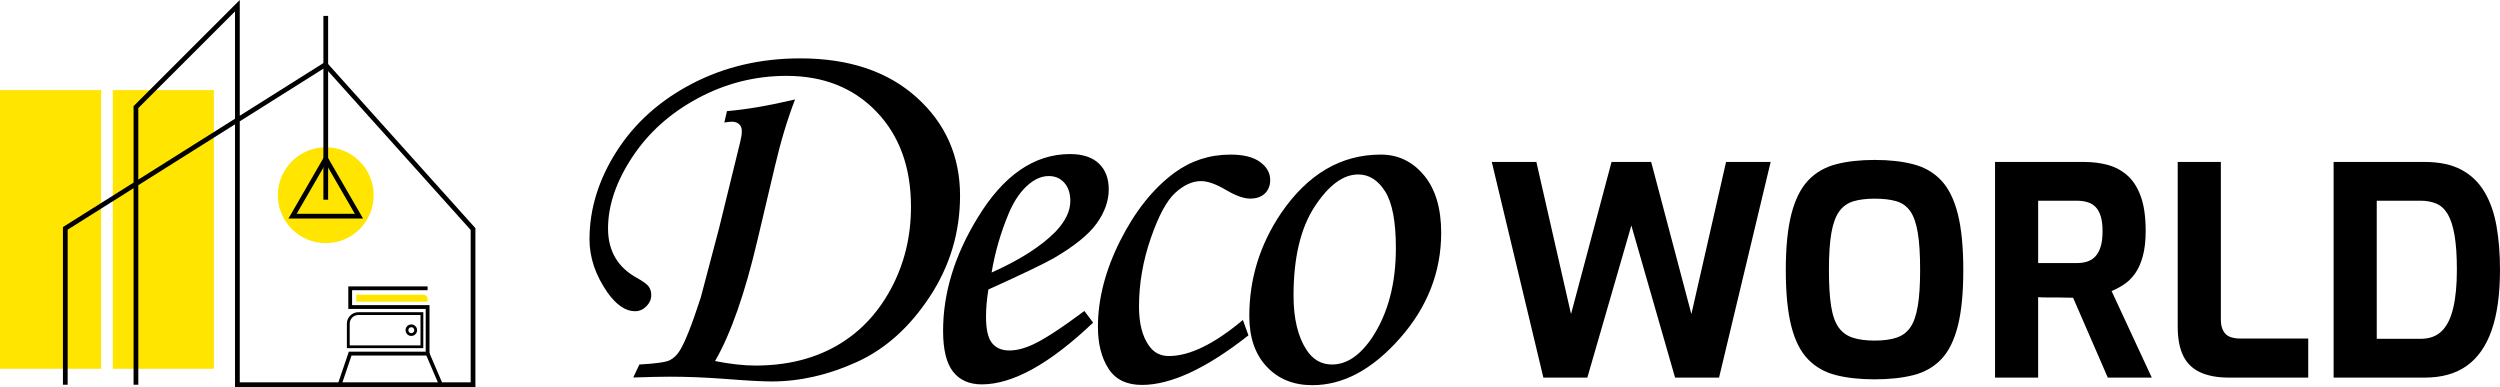
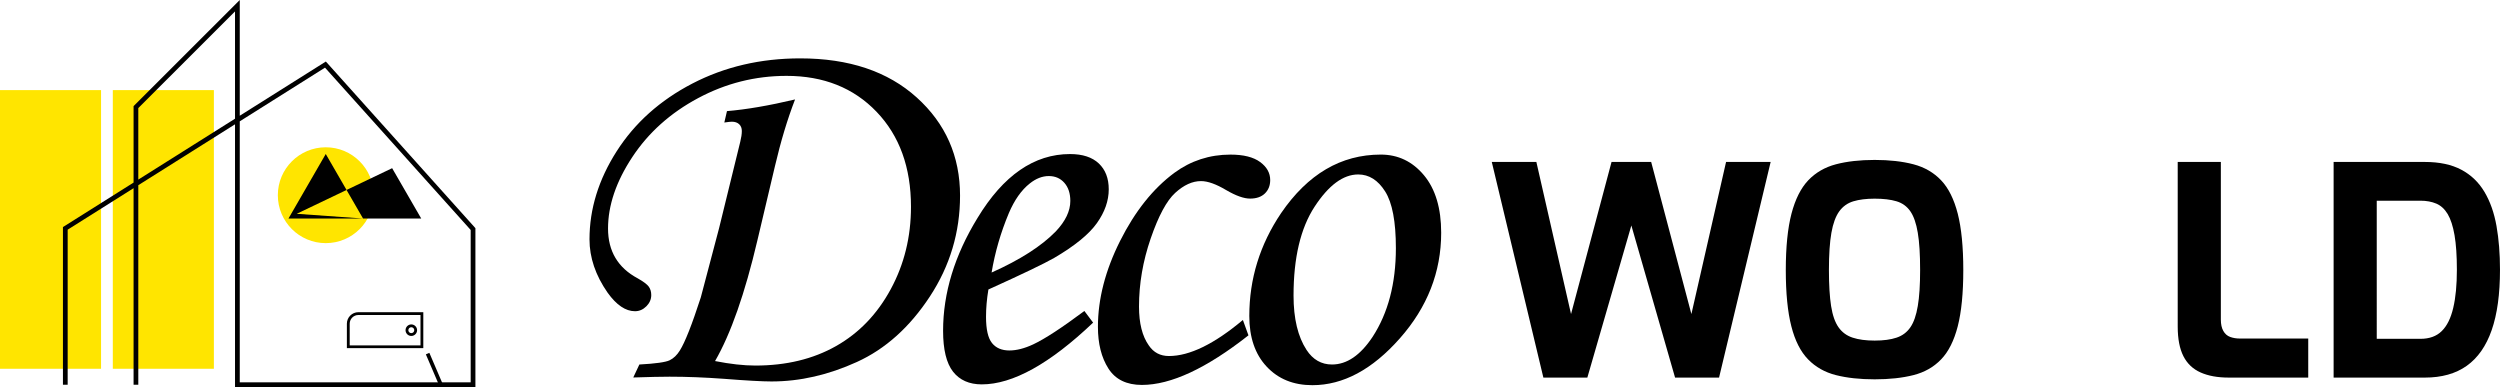
<svg xmlns="http://www.w3.org/2000/svg" version="1.1" id="Calque_1" x="0px" y="0px" width="226.932px" height="35.137px" viewBox="-21.216 10.932 226.932 35.137" enable-background="new -21.216 10.932 226.932 35.137" xml:space="preserve">
  <g>
    <g>
      <g>
        <g>
          <circle fill="#FFE500" cx="8.354" cy="28.652" r="4.35" />
        </g>
      </g>
      <g>
        <g>
          <g>
-             <polygon points="17.772,38.632 17.772,43.202 10.694,43.202 9.794,45.856 9.428,45.856 10.448,42.856 17.427,42.856        17.427,38.977 10.399,38.977 10.399,36.93 17.599,36.93 17.599,37.274 10.744,37.274 10.744,38.632      " />
-           </g>
+             </g>
        </g>
      </g>
      <g>
        <g>
          <g>
            <polygon points="18.998,45.856 18.622,45.856 17.485,43.202 17.441,43.098 17.758,42.961 17.772,42.993      " />
          </g>
        </g>
      </g>
      <g>
        <g>
          <g>
            <g>
              <path d="M17.209,42.536h-6.938v-2.222c0-0.576,0.471-1.044,1.045-1.044h5.893V42.536z M10.528,42.282h6.426v-2.757h-5.637        c-0.435,0-0.789,0.354-0.789,0.789V42.282z M16.12,41.428c-0.289,0-0.524-0.236-0.524-0.524s0.235-0.524,0.524-0.524        c0.288,0,0.524,0.236,0.524,0.524S16.408,41.428,16.12,41.428z M16.12,40.635c-0.147,0-0.27,0.122-0.27,0.269        c0,0.148,0.122,0.267,0.27,0.267c0.148,0,0.268-0.118,0.268-0.267C16.388,40.757,16.268,40.635,16.12,40.635z" />
            </g>
          </g>
        </g>
      </g>
      <g>
        <g>
          <g>
-             <path fill="#FFE500" d="M17.599,38.315h-6.472v-0.633h6.084c0.214,0,0.388,0.172,0.388,0.39V38.315z" />
-           </g>
+             </g>
        </g>
      </g>
      <g>
        <g>
          <g>
            <rect x="-21.216" y="19.111" fill="#FFE500" width="9.173" height="25.295" />
          </g>
        </g>
        <g>
          <g>
            <rect x="-10.976" y="19.111" fill="#FFE500" width="9.174" height="25.295" />
          </g>
        </g>
      </g>
      <g>
        <g>
          <g>
            <path d="M21.939,46.068H0.117V22.216l-8.779,5.527v18.113h-0.429V28.014l-5.983,3.767v14.075h-0.429V31.543l6.412-4.038v-6.941       l9.639-9.633v10.506l7.814-4.92l0.121,0.134l13.456,14.991V46.068z M0.548,45.639h20.961V31.807L8.285,17.073l-7.737,4.872       V45.639z M-8.662,20.743v6.492l8.779-5.528v-9.738L-8.662,20.743z" />
          </g>
        </g>
        <g>
          <g>
            <g>
-               <rect x="8.139" y="12.376" width="0.43" height="16.684" />
-             </g>
+               </g>
          </g>
          <g>
            <g>
-               <path d="M11.739,30.768H4.97l3.384-5.858L11.739,30.768z M5.714,30.34h5.281l-2.641-4.57L5.714,30.34z" />
+               <path d="M11.739,30.768H4.97l3.384-5.858L11.739,30.768z h5.281l-2.641-4.57L5.714,30.34z" />
            </g>
          </g>
        </g>
      </g>
    </g>
    <g>
      <path d="M44.533,22.053l0.24-1.035c1.747-0.145,3.808-0.498,6.181-1.059c-0.69,1.78-1.299,3.802-1.828,6.063l-1.587,6.712    c-1.138,4.845-2.42,8.502-3.848,10.973c1.378,0.271,2.596,0.408,3.653,0.408c2.804,0,5.248-0.59,7.331-1.769    c2.083-1.179,3.737-2.898,4.963-5.161c1.225-2.261,1.838-4.755,1.838-7.481c0-3.577-1.042-6.452-3.125-8.625    s-4.808-3.26-8.172-3.26c-2.837,0-5.513,0.674-8.029,2.021c-2.516,1.347-4.507,3.131-5.973,5.353    c-1.467,2.222-2.2,4.383-2.2,6.483c0,2.055,0.898,3.563,2.695,4.523c0.513,0.29,0.846,0.539,0.999,0.747    c0.152,0.208,0.229,0.464,0.229,0.77c0,0.384-0.149,0.725-0.447,1.022c-0.298,0.296-0.641,0.444-1.027,0.444    c-0.854,0-1.684-0.561-2.488-1.684c-1.096-1.572-1.644-3.185-1.644-4.836c0-2.759,0.822-5.426,2.467-8    c1.644-2.574,3.934-4.623,6.869-6.147c2.936-1.523,6.199-2.285,9.792-2.285c4.427,0,7.952,1.183,10.574,3.548    c2.623,2.366,3.934,5.337,3.934,8.915c0,3.319-0.914,6.372-2.74,9.154s-4.035,4.764-6.623,5.942s-5.173,1.769-7.752,1.769    c-0.834,0-2.276-0.08-4.328-0.241c-1.73-0.127-3.373-0.192-4.927-0.192c-0.722,0-1.819,0.024-3.294,0.072l0.554-1.178    c1.474-0.08,2.392-0.209,2.752-0.386c0.36-0.176,0.669-0.472,0.925-0.89c0.465-0.738,1.098-2.343,1.899-4.813l1.658-6.279    l1.923-7.843c0.096-0.385,0.144-0.713,0.144-0.987c0-0.256-0.08-0.461-0.241-0.613c-0.16-0.152-0.384-0.229-0.672-0.229    C45.094,21.98,44.87,22.005,44.533,22.053z" />
      <path d="M77.215,39.159l0.794,1.059c-3.93,3.736-7.298,5.605-10.105,5.605c-1.139,0-2.009-0.386-2.611-1.155    c-0.601-0.77-0.902-2.004-0.902-3.705c0-3.433,1.043-6.849,3.127-10.249c2.342-3.865,5.141-5.798,8.397-5.798    c1.139,0,2.009,0.285,2.611,0.854c0.601,0.569,0.902,1.351,0.902,2.346c0,1.042-0.361,2.07-1.083,3.08    c-0.722,1.011-2.013,2.062-3.874,3.151c-0.931,0.53-2.919,1.484-5.967,2.863c-0.144,0.866-0.216,1.693-0.216,2.478    c0,1.14,0.18,1.934,0.542,2.383c0.36,0.449,0.886,0.674,1.576,0.674c0.658,0,1.379-0.186,2.165-0.554    C73.63,41.693,75.178,40.683,77.215,39.159z M68.794,35.671c2.583-1.155,4.523-2.397,5.823-3.729    c0.882-0.931,1.323-1.854,1.323-2.768c0-0.689-0.181-1.239-0.542-1.648c-0.36-0.409-0.83-0.613-1.407-0.613    c-0.594,0-1.171,0.225-1.732,0.674c-0.754,0.594-1.388,1.492-1.901,2.695C69.62,32.045,69.099,33.841,68.794,35.671z" />
      <path d="M91.604,39.977l0.505,1.396c-3.816,3-7.04,4.5-9.67,4.5c-1.396,0-2.41-0.498-3.043-1.492    c-0.634-0.995-0.95-2.254-0.95-3.778c0-2.533,0.673-5.139,2.021-7.818c1.348-2.679,2.983-4.731,4.909-6.159    c1.506-1.107,3.207-1.66,5.101-1.66c1.185,0,2.083,0.225,2.693,0.674c0.61,0.449,0.914,0.995,0.914,1.636    c0,0.497-0.16,0.902-0.479,1.214c-0.322,0.313-0.771,0.469-1.349,0.469c-0.562,0-1.284-0.256-2.165-0.77    c-0.914-0.545-1.677-0.818-2.285-0.818c-0.786,0-1.568,0.357-2.346,1.069c-0.779,0.713-1.521,2.094-2.226,4.144    c-0.706,2.051-1.059,4.108-1.059,6.174c0,1.521,0.297,2.699,0.891,3.532c0.434,0.642,1.042,0.96,1.829,0.96    C86.77,43.248,89.008,42.158,91.604,39.977z" />
      <path d="M104.12,24.964c1.57,0,2.877,0.625,3.921,1.876c1.042,1.251,1.563,2.993,1.563,5.221c0,3.561-1.252,6.757-3.754,9.587    c-2.502,2.832-5.149,4.248-7.94,4.248c-1.716,0-3.1-0.563-4.148-1.686c-1.052-1.122-1.575-2.654-1.575-4.595    c0-3.368,0.96-6.479,2.885-9.335C97.494,26.736,100.51,24.964,104.12,24.964z M102.074,26.768c-1.365,0-2.683,0.975-3.959,2.923    c-1.274,1.949-1.913,4.64-1.913,8.071c0,2.086,0.394,3.73,1.18,4.933c0.577,0.883,1.349,1.324,2.311,1.324    c1.346,0,2.574-0.835,3.682-2.504c1.409-2.165,2.117-4.851,2.117-8.059c0-2.406-0.324-4.122-0.976-5.149    C103.867,27.282,103.053,26.768,102.074,26.768z" />
    </g>
    <g>
      <path d="M118.88,45.207l-4.683-19.574h4.047l3.147,13.807l3.677-13.807h3.598l3.651,13.807l3.147-13.807h4.047l-4.683,19.574    h-3.993l-3.968-13.808l-3.995,13.808H118.88z" />
      <path d="M148.953,45.365c-1.34,0-2.512-0.128-3.518-0.383c-1.004-0.256-1.846-0.731-2.525-1.429    c-0.679-0.696-1.188-1.696-1.521-3.003c-0.335-1.305-0.503-3.006-0.503-5.104c0-2.098,0.174-3.805,0.516-5.118    c0.345-1.313,0.853-2.323,1.521-3.028c0.672-0.705,1.509-1.19,2.513-1.455c1.006-0.264,2.178-0.396,3.518-0.396    c1.341,0,2.513,0.132,3.519,0.396c1.006,0.265,1.844,0.75,2.513,1.455c0.671,0.706,1.172,1.715,1.509,3.028    c0.334,1.313,0.503,3.021,0.503,5.118c0,2.099-0.169,3.8-0.503,5.104c-0.337,1.307-0.838,2.307-1.509,3.003    c-0.669,0.697-1.507,1.173-2.513,1.429C151.466,45.237,150.294,45.365,148.953,45.365z M148.953,41.848    c0.795,0,1.456-0.088,1.984-0.266c0.528-0.176,0.947-0.488,1.256-0.938c0.31-0.449,0.534-1.093,0.674-1.932    c0.144-0.838,0.212-1.927,0.212-3.267c0-1.41-0.068-2.54-0.212-3.386c-0.14-0.847-0.364-1.494-0.674-1.944    c-0.309-0.449-0.728-0.753-1.256-0.911c-0.528-0.159-1.189-0.239-1.984-0.239c-0.758,0-1.401,0.08-1.93,0.239    c-0.528,0.158-0.957,0.462-1.284,0.911c-0.324,0.45-0.564,1.098-0.713,1.944c-0.15,0.846-0.225,1.976-0.225,3.386    c0,1.34,0.066,2.429,0.197,3.267c0.133,0.839,0.357,1.482,0.677,1.932c0.316,0.449,0.742,0.762,1.281,0.938    C147.496,41.76,148.159,41.848,148.953,41.848z" />
-       <path d="M159.879,45.207V25.633h8.094c0.775,0,1.498,0.093,2.167,0.278c0.672,0.185,1.262,0.507,1.772,0.966    c0.513,0.458,0.914,1.093,1.205,1.904c0.291,0.812,0.437,1.851,0.437,3.122c0,0.898-0.09,1.666-0.266,2.302    c-0.177,0.634-0.408,1.153-0.7,1.56c-0.291,0.406-0.622,0.731-0.993,0.979c-0.37,0.246-0.748,0.449-1.136,0.607l3.648,7.856    h-3.993l-3.148-7.248c-0.212,0-0.454-0.003-0.728-0.014c-0.272-0.008-0.551-0.013-0.832-0.013c-0.283,0-0.564,0-0.848,0    c-0.281,0-0.536-0.009-0.766-0.026v7.301H159.879z M163.793,34.812h3.492c0.353,0,0.669-0.044,0.95-0.132    c0.283-0.088,0.531-0.242,0.743-0.463c0.209-0.221,0.372-0.516,0.487-0.887c0.115-0.37,0.174-0.846,0.174-1.428    c0-0.547-0.059-1.001-0.174-1.362s-0.278-0.644-0.487-0.847c-0.212-0.203-0.46-0.343-0.743-0.422    c-0.281-0.08-0.598-0.12-0.95-0.12h-3.492V34.812z" />
      <path d="M181.091,45.207c-1.004,0-1.856-0.154-2.551-0.464c-0.697-0.308-1.218-0.802-1.563-1.48    c-0.343-0.678-0.516-1.574-0.516-2.685V25.633h3.916v14.31c0,0.423,0.074,0.768,0.225,1.031c0.148,0.265,0.355,0.445,0.621,0.543    c0.265,0.097,0.563,0.146,0.898,0.146h6.188v3.544H181.091z" />
      <path d="M190.613,45.207V25.633h8.278c1.322,0,2.425,0.234,3.306,0.701c0.884,0.467,1.583,1.138,2.104,2.01    c0.521,0.874,0.886,1.91,1.098,3.109c0.212,1.198,0.316,2.521,0.316,3.967c0,2.205-0.25,4.029-0.753,5.476    c-0.503,1.445-1.257,2.525-2.263,3.24c-1.003,0.714-2.274,1.071-3.809,1.071H190.613z M194.527,41.688h3.968    c0.813,0,1.456-0.233,1.931-0.701c0.478-0.467,0.824-1.168,1.044-2.103c0.223-0.935,0.332-2.09,0.332-3.465    c0-1.27-0.071-2.314-0.212-3.135c-0.141-0.819-0.348-1.458-0.62-1.918c-0.276-0.458-0.618-0.774-1.032-0.95    c-0.416-0.177-0.896-0.266-1.442-0.266h-3.968V41.688z" />
    </g>
  </g>
</svg>